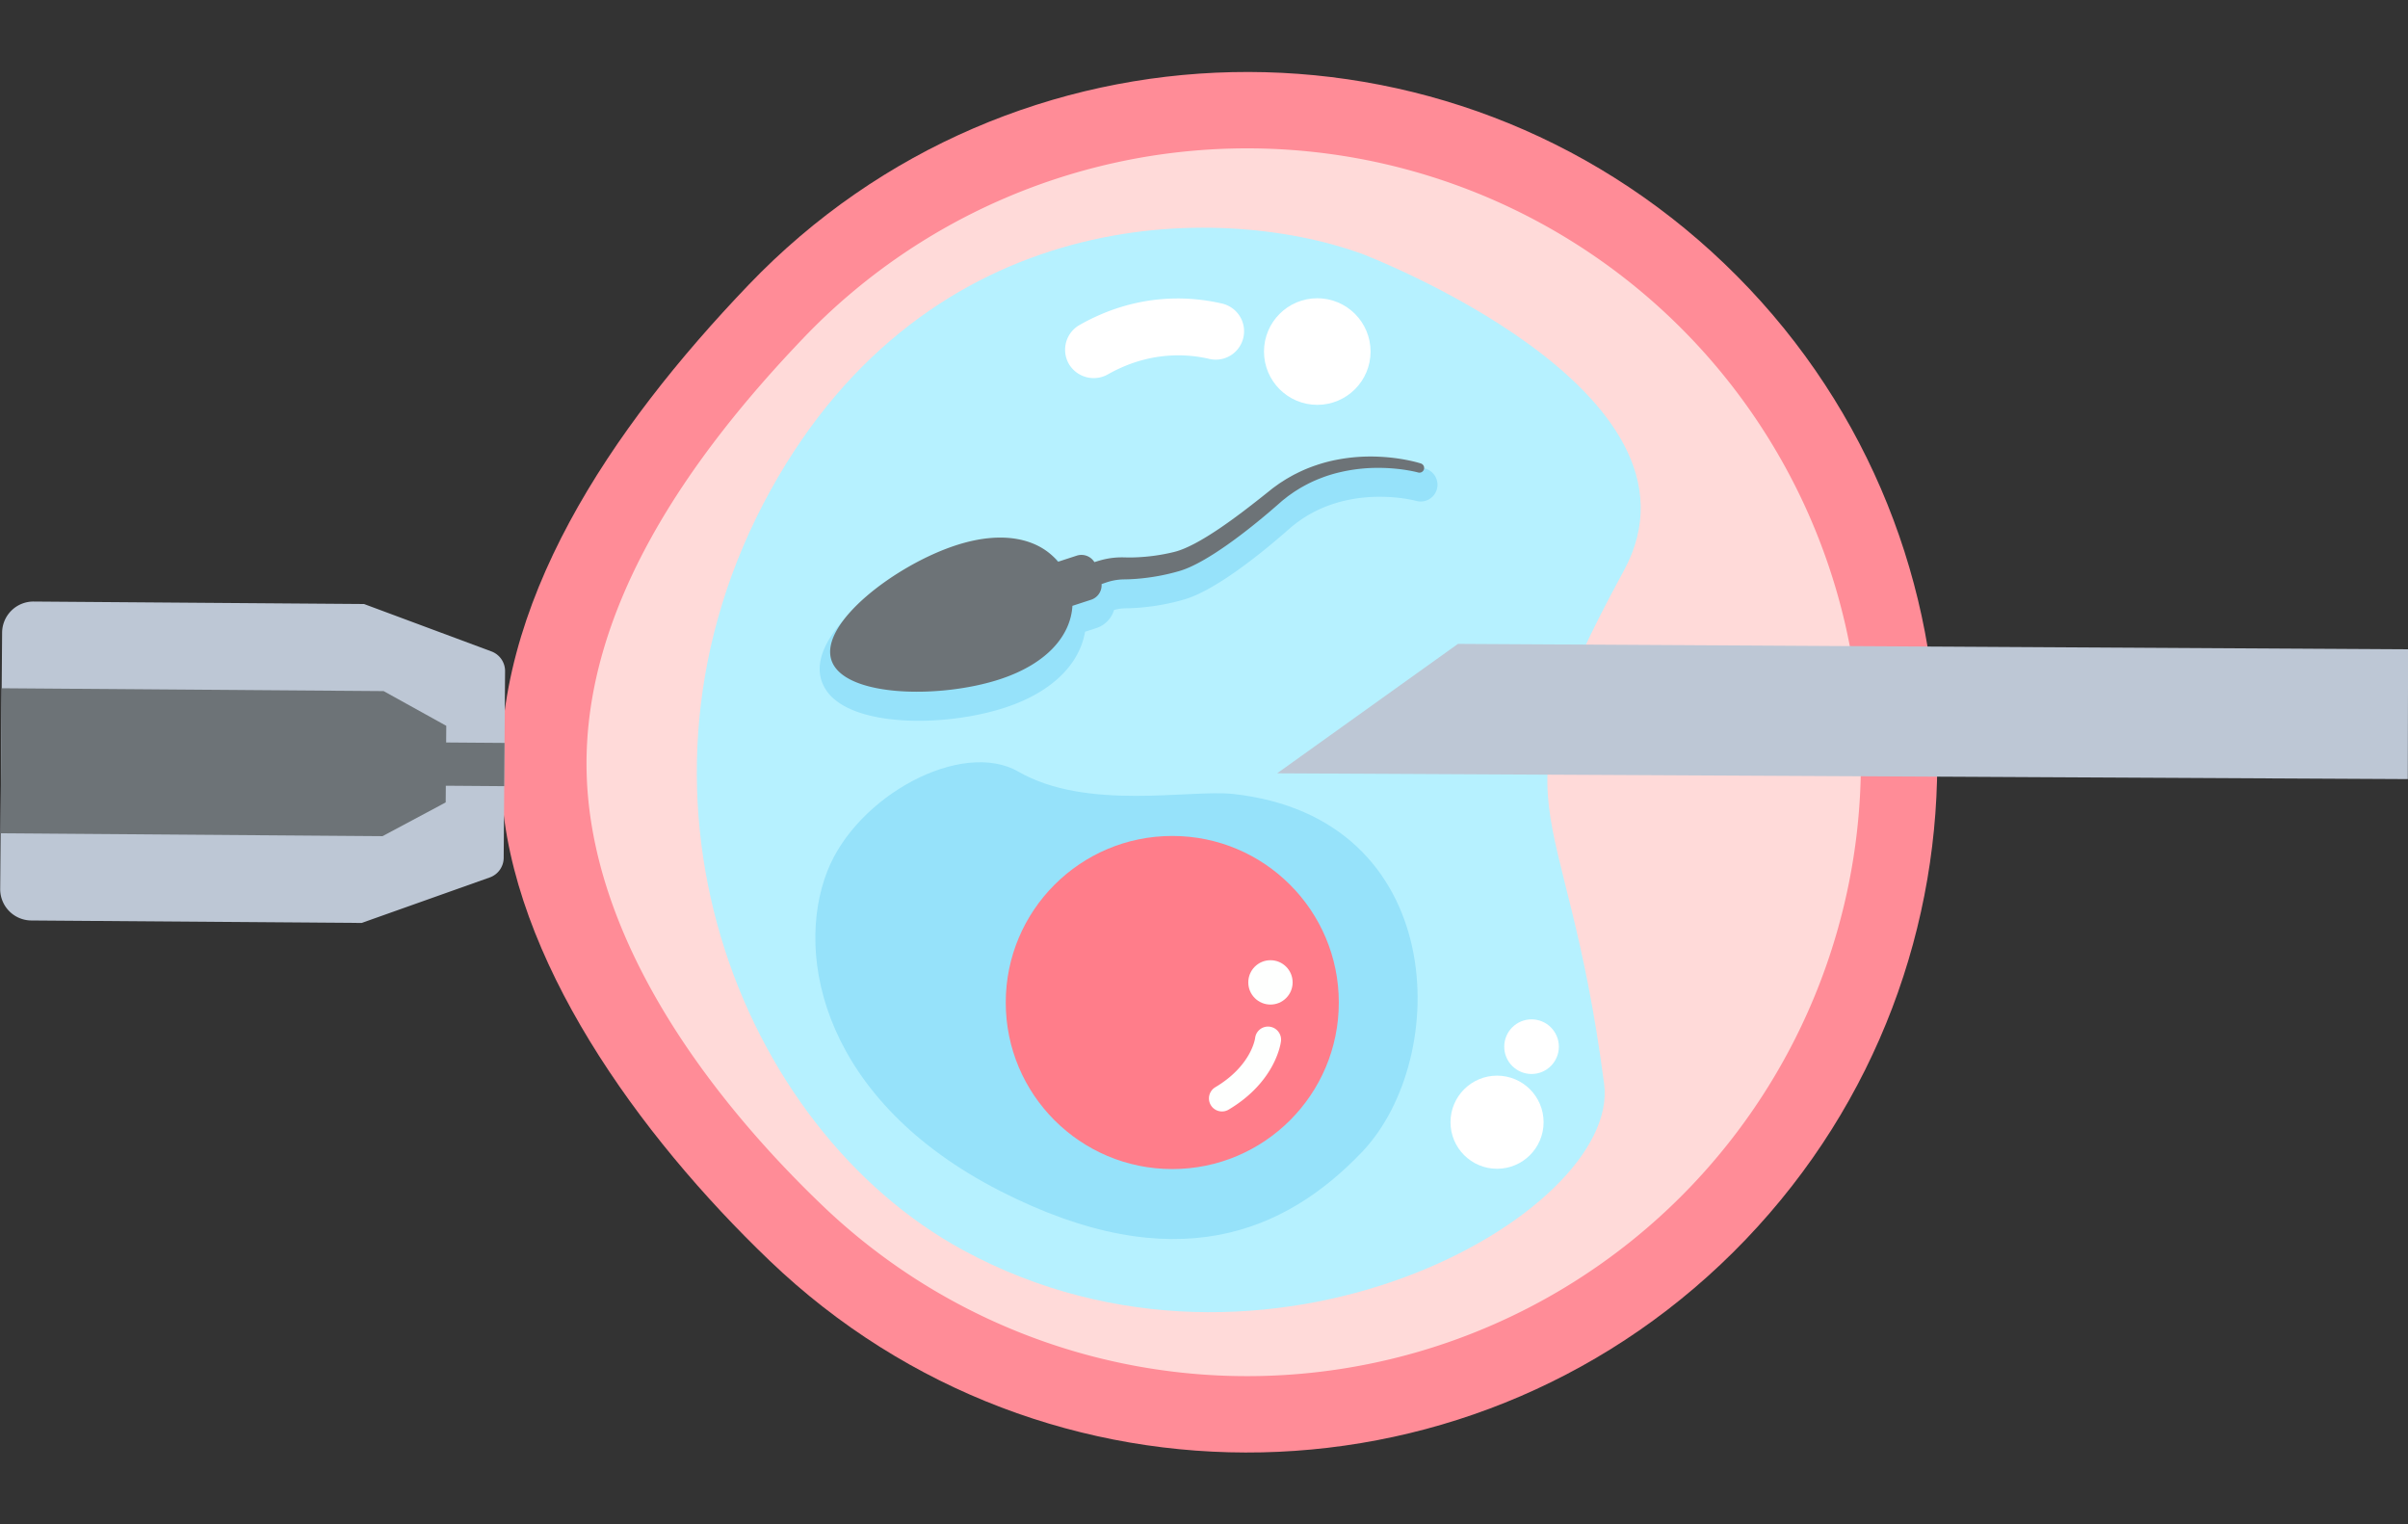
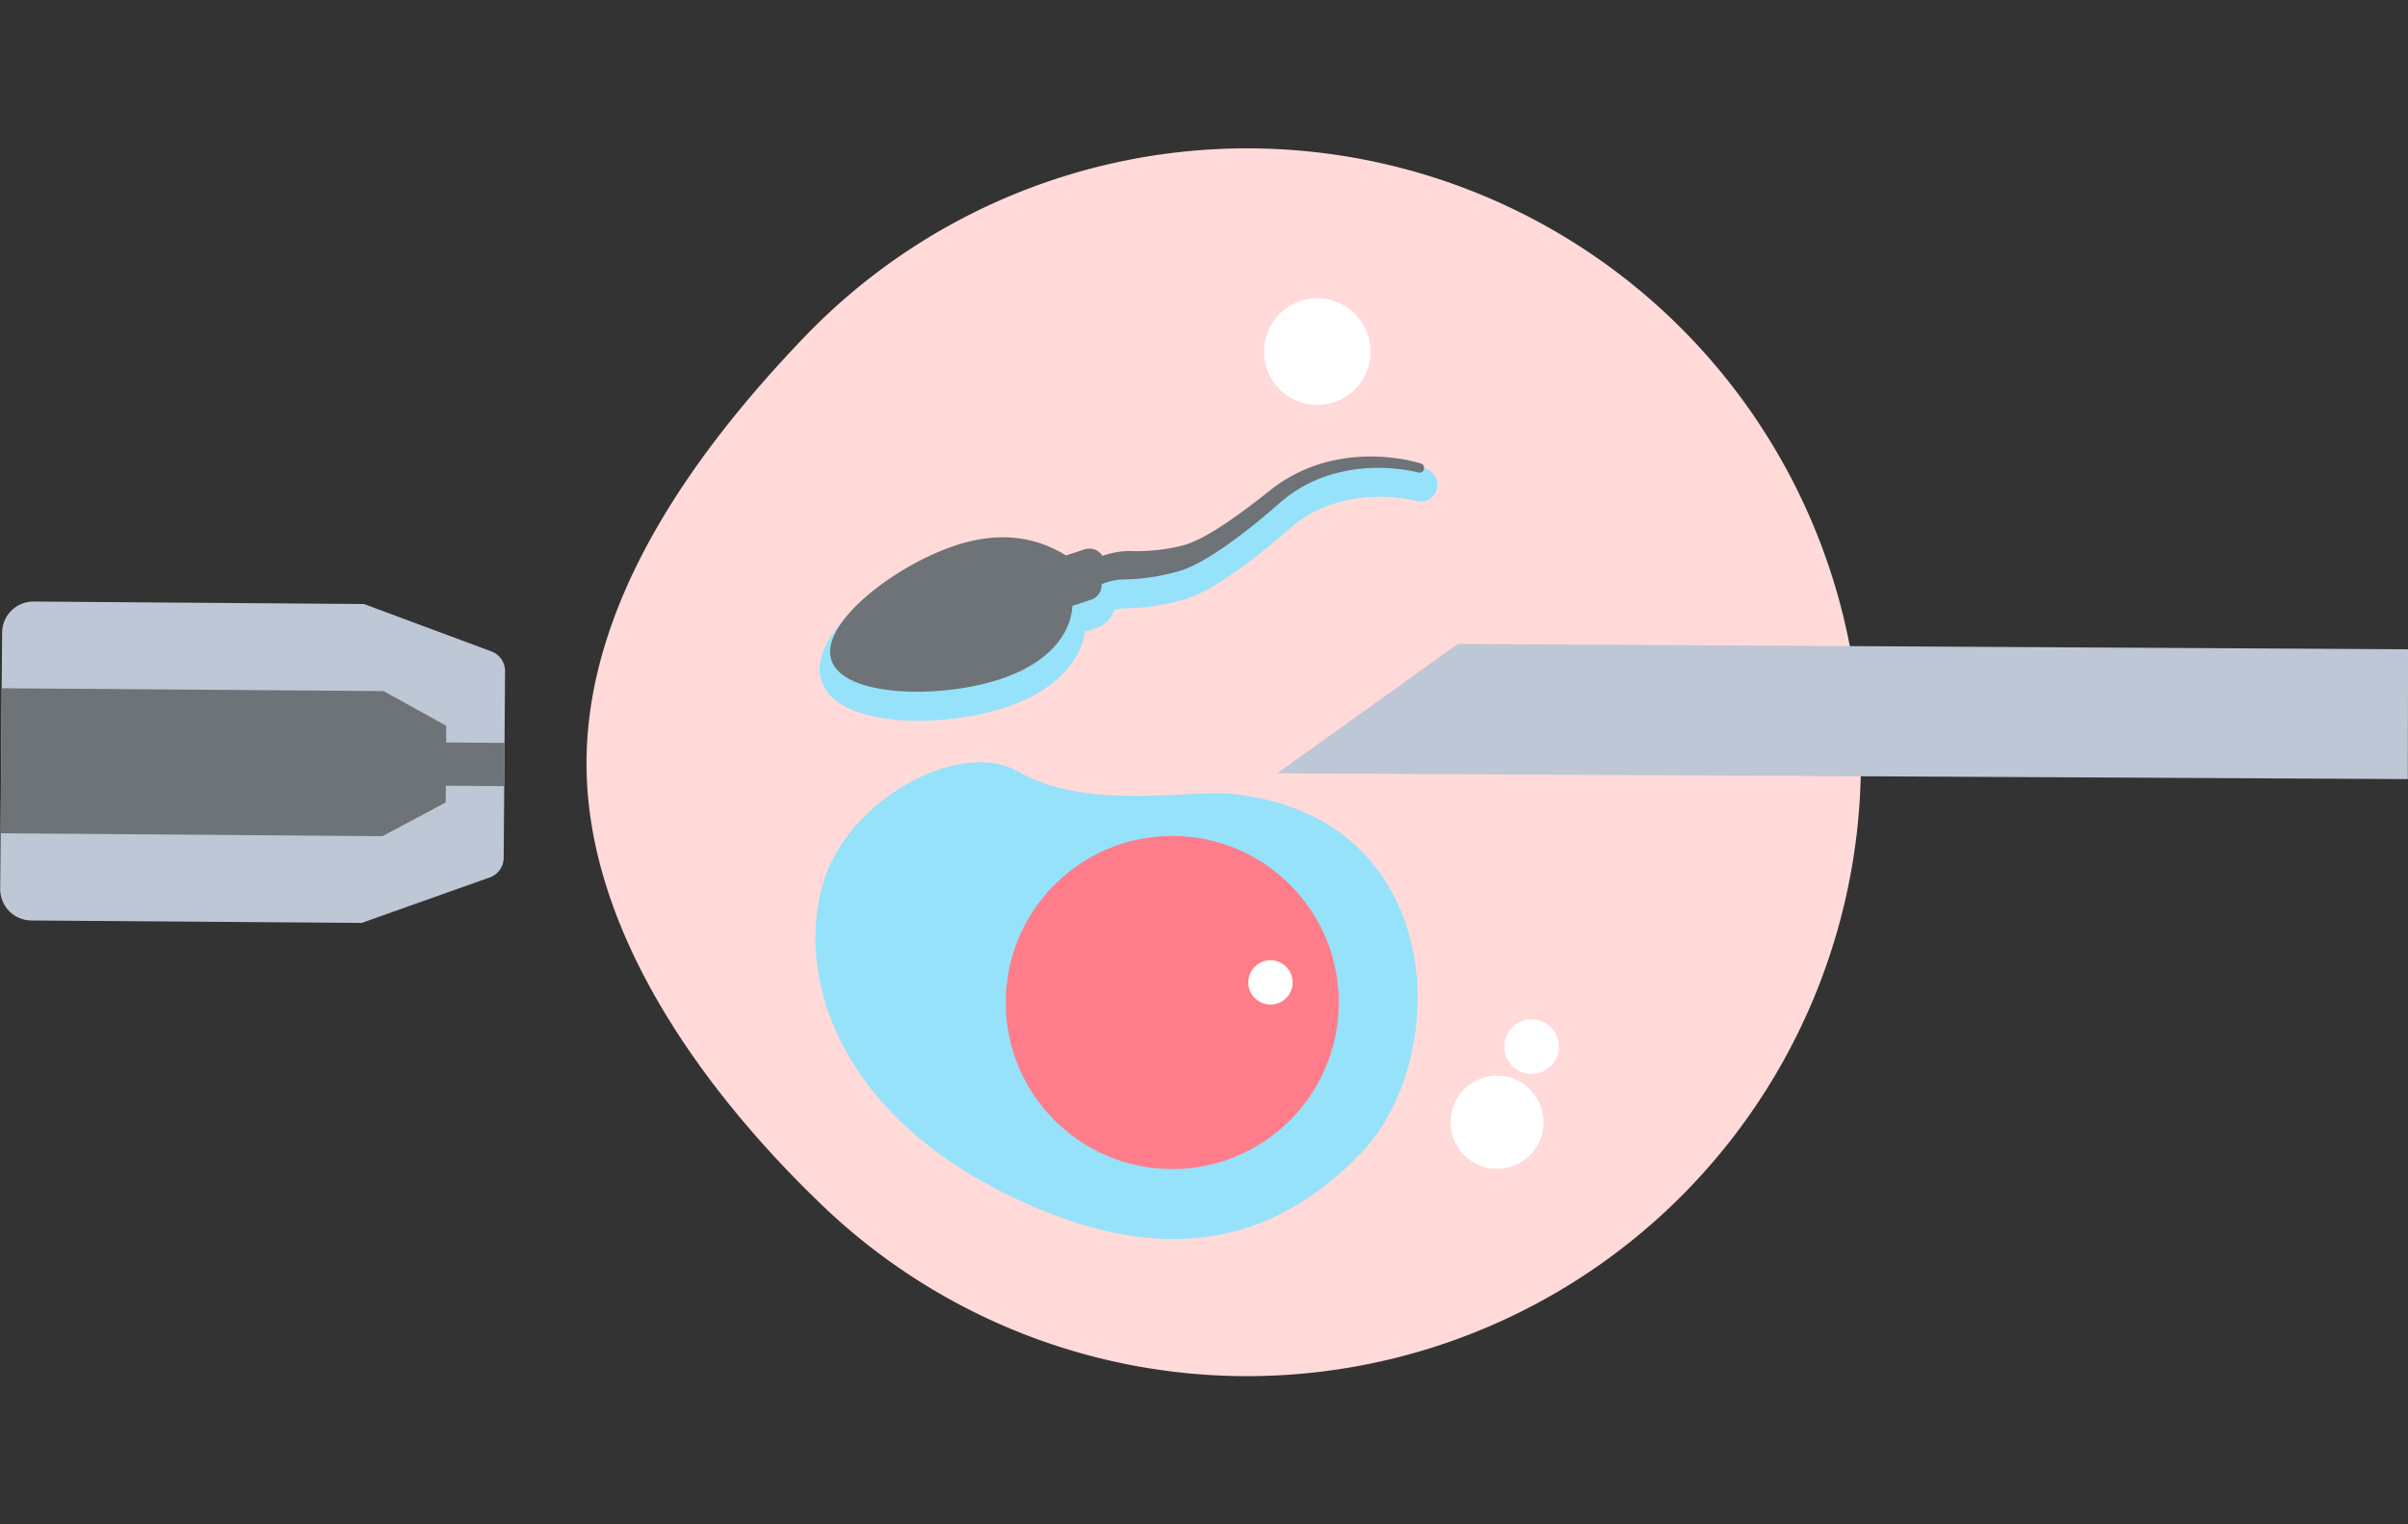
<svg xmlns="http://www.w3.org/2000/svg" height="809.1" preserveAspectRatio="xMidYMid meet" version="1.0" viewBox="-0.1 -38.2 1278.2 809.1" width="1278.2" zoomAndPan="magnify">
  <rect x="-0.1" y="-38.2" width="1278.2" height="809.1" fill="#333333" stroke="none" />
  <g data-name="Layer 2">
    <g data-name="IVF ICSI">
      <g id="change1_1">
-         <path d="M926.471,619.731C786.534,765.866,554.627,770.89,408.493,630.953c-69.74-66.781-137.366-160.648-142.412-250-5.528-97.883,58.034-191.58,131.19-267.976C537.208-33.16,769.115-38.185,915.25,101.752S1066.409,473.6,926.471,619.731Z" fill="#ff8c97" />
-       </g>
+         </g>
      <g id="change2_1">
        <path d="M436.526,601.678c-62.858-60.191-123.361-143.495-125.246-230.5s55.074-167.309,115.266-230.166A325.82,325.82,0,1,1,897.2,591.7a325.82,325.82,0,0,1-460.671,9.98Z" fill="#ffdad9" />
      </g>
      <g id="change3_1">
-         <path d="M722.522,96.375s191.359,72.679,139.331,168.3c-71.323,131.08-31.2,112.171-10.459,272.414,8.944,69.109-179.226,175.481-340.065,88.319C392.38,560.944,321,380.917,409.007,221.847,493.152,69.764,646.249,68.983,722.522,96.375Z" fill="#b6f1ff" />
-       </g>
+         </g>
      <g id="change4_1">
        <path d="M654.551,383.2c-23.108-2.535-77.627,9.136-114.108-11.867-29.928-17.231-85.624,12.611-101.374,52.793-17.842,45.52-1.56,122.063,91.587,169.706s151.707,21.69,192.084-20.474C770.636,523.344,768.855,395.745,654.551,383.2Z" fill="#96e2fa" />
      </g>
      <g id="change5_1">
        <circle cx="622.162" cy="493.869" fill="#ff7d8a" r="88.396" />
      </g>
      <g id="change6_1">
        <circle cx="674.276" cy="483.193" fill="#fefffe" r="11.77" />
      </g>
      <g id="change6_2">
-         <path d="M645.6,551.032a6.916,6.916,0,0,1-.593-12.2c18.912-11.263,21.044-25.474,21.126-26.073a6.879,6.879,0,0,1,7.635-6.065,6.949,6.949,0,0,1,6.1,7.679c-.1.866-2.658,21.377-27.783,36.341A6.911,6.911,0,0,1,645.6,551.032Z" fill="#fefffe" />
-       </g>
+         </g>
      <g id="change4_2">
        <path d="M443.048,333.132a21.934,21.934,0,0,1-7.078-10.072c-8.167-25.034,36.822-58.087,70.163-68.964,22.839-7.451,42.744-5.462,56.047,5.6q1.065.885,2.065,1.846l6.026-1.966a14.408,14.408,0,0,1,13.3,2.269q.4-.109.829-.219a48.986,48.986,0,0,1,7.24-1.252c1.22-.116,2.453-.185,3.668-.207.62-.011,1.241-.012,1.863,0l1.321.026c.8.022,1.546.032,2.3.018.847,0,1.6-.007,2.349-.047l.137-.006a95.107,95.107,0,0,0,19.15-2.671c12.348-2.969,35.136-20.928,43.715-27.689l4.2-3.334.736-.592c.532-.428,1.063-.856,1.6-1.27l2.482-1.787c.871-.652,1.819-1.265,2.7-1.821l.775-.5c.586-.378,1.172-.755,1.77-1.113l1.295-.741c1.316-.756,2.676-1.537,4.17-2.256a83.522,83.522,0,0,1,11.317-4.756A86.711,86.711,0,0,1,709,208.489a100.422,100.422,0,0,1,23.948-1.734,106.853,106.853,0,0,1,11.869,1.18c1.736.262,3.665.619,5.849,1.085,1.742.383,3.793.862,6.089,1.572a8.9,8.9,0,0,1-4.884,17.107c-1.358-.358-2.927-.689-4.642-.988-1.841-.311-3.383-.531-4.829-.688a88.582,88.582,0,0,0-9.895-.565,81.148,81.148,0,0,0-19.328,2.2,67.079,67.079,0,0,0-9.1,2.834,63.316,63.316,0,0,0-8.547,4.018l-.189.1c-.9.474-1.836,1.066-2.828,1.692-.377.238-.755.477-1.134.711s-.737.507-1.1.765l-.827.581c-.574.394-1.163.809-1.658,1.215l-2.058,1.614c-.349.293-.691.595-1.033.9l-.76.664-4.165,3.606c-12.363,10.62-35.451,29.088-51.389,33.635a119.127,119.127,0,0,1-23.791,4.326c-.93.088-1.988.143-3.048.193-.974.06-2.038.092-3.106.108l-1.325.029c-.315.006-.6.02-.889.038-.585.035-1.183.095-1.773.176a23.883,23.883,0,0,0-3.2.677,14.452,14.452,0,0,1-9.384,9.59l-6.015,1.963c-3.08,17.852-18.325,32.383-42.552,40.285C503.771,347.018,460.457,347.609,443.048,333.132Z" fill="#96e2fa" />
      </g>
      <g id="change7_1">
-         <path d="M507.294,251.228c-32,10.439-72.474,41.26-66.067,60.9s57.272,20.664,89.27,10.226c25.319-8.26,37.745-23.348,38.66-39.017l9.907-3.232a8.1,8.1,0,0,0,5.559-8.3c1.337-.471,2.667-.95,3.7-1.256a30.384,30.384,0,0,1,4.439-.965q1.126-.156,2.261-.225c.378-.023.756-.041,1.135-.048l1.371-.029c.969-.015,1.935-.044,2.895-.1s1.924-.093,2.878-.182a112.406,112.406,0,0,0,22.511-4.1c14.659-4.182,37.466-22.449,48.957-32.32l4.169-3.609c.65-.562,1.287-1.141,1.948-1.691l2.029-1.591c.667-.546,1.368-1.043,2.077-1.53s1.4-1,2.119-1.474c1.464-.9,2.9-1.866,4.423-2.671A69.207,69.207,0,0,1,700.9,215.6a73.06,73.06,0,0,1,9.946-3.1,87.689,87.689,0,0,1,20.854-2.385,94.488,94.488,0,0,1,10.563.6c1.755.19,3.5.451,5.237.746,1.713.3,3.5.662,5.071,1.075l.1.026a2.5,2.5,0,0,0,1.371-4.809c-1.922-.595-3.681-1.02-5.531-1.427-1.831-.391-3.668-.744-5.514-1.023a100.106,100.106,0,0,0-11.153-1.108A94,94,0,0,0,709.4,205.82a80.285,80.285,0,0,0-10.98,2.924,76.79,76.79,0,0,0-10.525,4.427c-1.725.825-3.359,1.815-5.025,2.755-.819.491-1.614,1.023-2.422,1.535s-1.612,1.031-2.379,1.6l-2.331,1.677c-.76.58-1.5,1.19-2.245,1.786l-4.217,3.351c-10.929,8.614-32.737,25.653-46.178,28.884a101.37,101.37,0,0,1-20.444,2.846c-.857.045-1.711.05-2.564.054s-1.706.006-2.553-.018l-1.353-.027c-.53-.013-1.059-.011-1.589,0q-1.588.029-3.172.178a42.285,42.285,0,0,0-6.254,1.08c-1.683.433-3.016.857-4.349,1.266a8.1,8.1,0,0,0-9.387-3.43l-9.906,3.232C551.545,247.826,532.612,242.969,507.294,251.228Z" fill="#6d7377" />
+         <path d="M507.294,251.228c-32,10.439-72.474,41.26-66.067,60.9s57.272,20.664,89.27,10.226c25.319-8.26,37.745-23.348,38.66-39.017l9.907-3.232a8.1,8.1,0,0,0,5.559-8.3c1.337-.471,2.667-.95,3.7-1.256a30.384,30.384,0,0,1,4.439-.965q1.126-.156,2.261-.225c.378-.023.756-.041,1.135-.048l1.371-.029c.969-.015,1.935-.044,2.895-.1s1.924-.093,2.878-.182a112.406,112.406,0,0,0,22.511-4.1c14.659-4.182,37.466-22.449,48.957-32.32l4.169-3.609c.65-.562,1.287-1.141,1.948-1.691l2.029-1.591c.667-.546,1.368-1.043,2.077-1.53s1.4-1,2.119-1.474c1.464-.9,2.9-1.866,4.423-2.671A69.207,69.207,0,0,1,700.9,215.6a73.06,73.06,0,0,1,9.946-3.1,87.689,87.689,0,0,1,20.854-2.385,94.488,94.488,0,0,1,10.563.6c1.755.19,3.5.451,5.237.746,1.713.3,3.5.662,5.071,1.075l.1.026a2.5,2.5,0,0,0,1.371-4.809c-1.922-.595-3.681-1.02-5.531-1.427-1.831-.391-3.668-.744-5.514-1.023a100.106,100.106,0,0,0-11.153-1.108A94,94,0,0,0,709.4,205.82a80.285,80.285,0,0,0-10.98,2.924,76.79,76.79,0,0,0-10.525,4.427c-1.725.825-3.359,1.815-5.025,2.755-.819.491-1.614,1.023-2.422,1.535s-1.612,1.031-2.379,1.6l-2.331,1.677c-.76.58-1.5,1.19-2.245,1.786c-10.929,8.614-32.737,25.653-46.178,28.884a101.37,101.37,0,0,1-20.444,2.846c-.857.045-1.711.05-2.564.054s-1.706.006-2.553-.018l-1.353-.027c-.53-.013-1.059-.011-1.589,0q-1.588.029-3.172.178a42.285,42.285,0,0,0-6.254,1.08c-1.683.433-3.016.857-4.349,1.266a8.1,8.1,0,0,0-9.387-3.43l-9.906,3.232C551.545,247.826,532.612,242.969,507.294,251.228Z" fill="#6d7377" />
      </g>
      <g id="change8_1">
        <circle cx="699.131" cy="148.382" fill="#fff" r="28.286" />
      </g>
      <g id="change8_2">
-         <path d="M565.276,147.694a15.051,15.051,0,0,0,2.316,7.781,15.321,15.321,0,0,0,20.455,4.98c21.969-12.406,42.032-10.928,53.832-8.154a15.008,15.008,0,0,0,16.768-7.873h0A15.088,15.088,0,0,0,648.542,122.9c-17.363-4.021-45.406-5.769-75.624,11.4A15.1,15.1,0,0,0,565.276,147.694Z" fill="#fff" />
-       </g>
+         </g>
      <g id="change8_3">
        <circle cx="794.553" cy="557.399" fill="#fff" r="24.709" />
      </g>
      <g id="change8_4">
        <circle cx="812.868" cy="517.309" fill="#fff" r="14.498" />
      </g>
      <g id="change9_1">
        <path d="M677.821 372.227L773.797 303.537 1278.141 306.416 1278.002 375.299 677.821 372.227z" fill="#bdc7d5" />
      </g>
      <g id="change9_2">
        <path d="M260.767,307.54l-67.629-25.167L17.773,281.06a16.629,16.629,0,0,0-16.754,16.5L0,433.579a16.631,16.631,0,0,0,16.505,16.754l175.366,1.313,68-24.151a11.115,11.115,0,0,0,7.394-10.39L268,318.04A11.115,11.115,0,0,0,260.767,307.54Z" fill="#bdc7d5" />
      </g>
      <g id="change7_2">
        <path d="M202.96 405.584L0.221 404.066 0.798 327.078 203.536 328.596 236.789 347.016 236.485 387.665 202.96 405.584z" fill="#6d7377" />
      </g>
      <g id="change7_3">
        <path d="M233.555 344.802H256.51V390.004H233.555z" fill="#6d7377" transform="rotate(90.429 245.033 367.403)" />
      </g>
    </g>
  </g>
</svg>